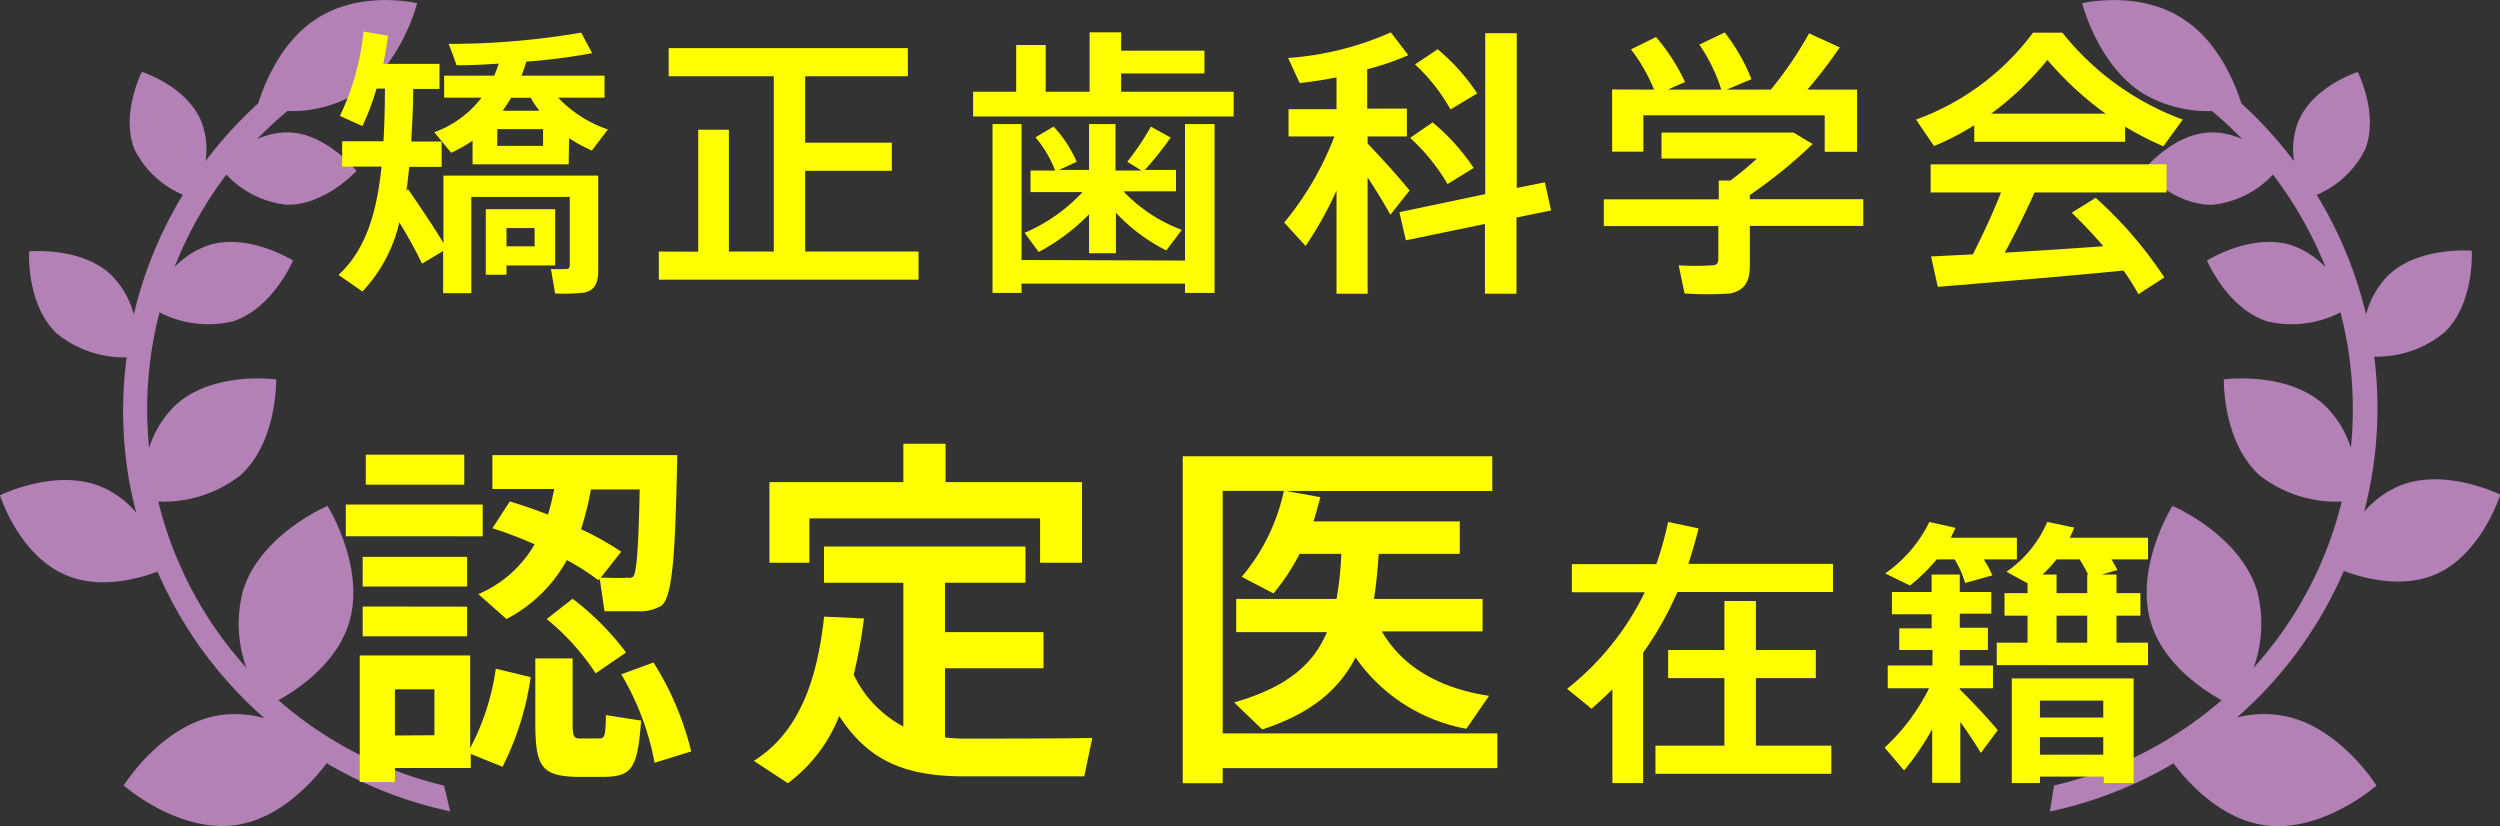
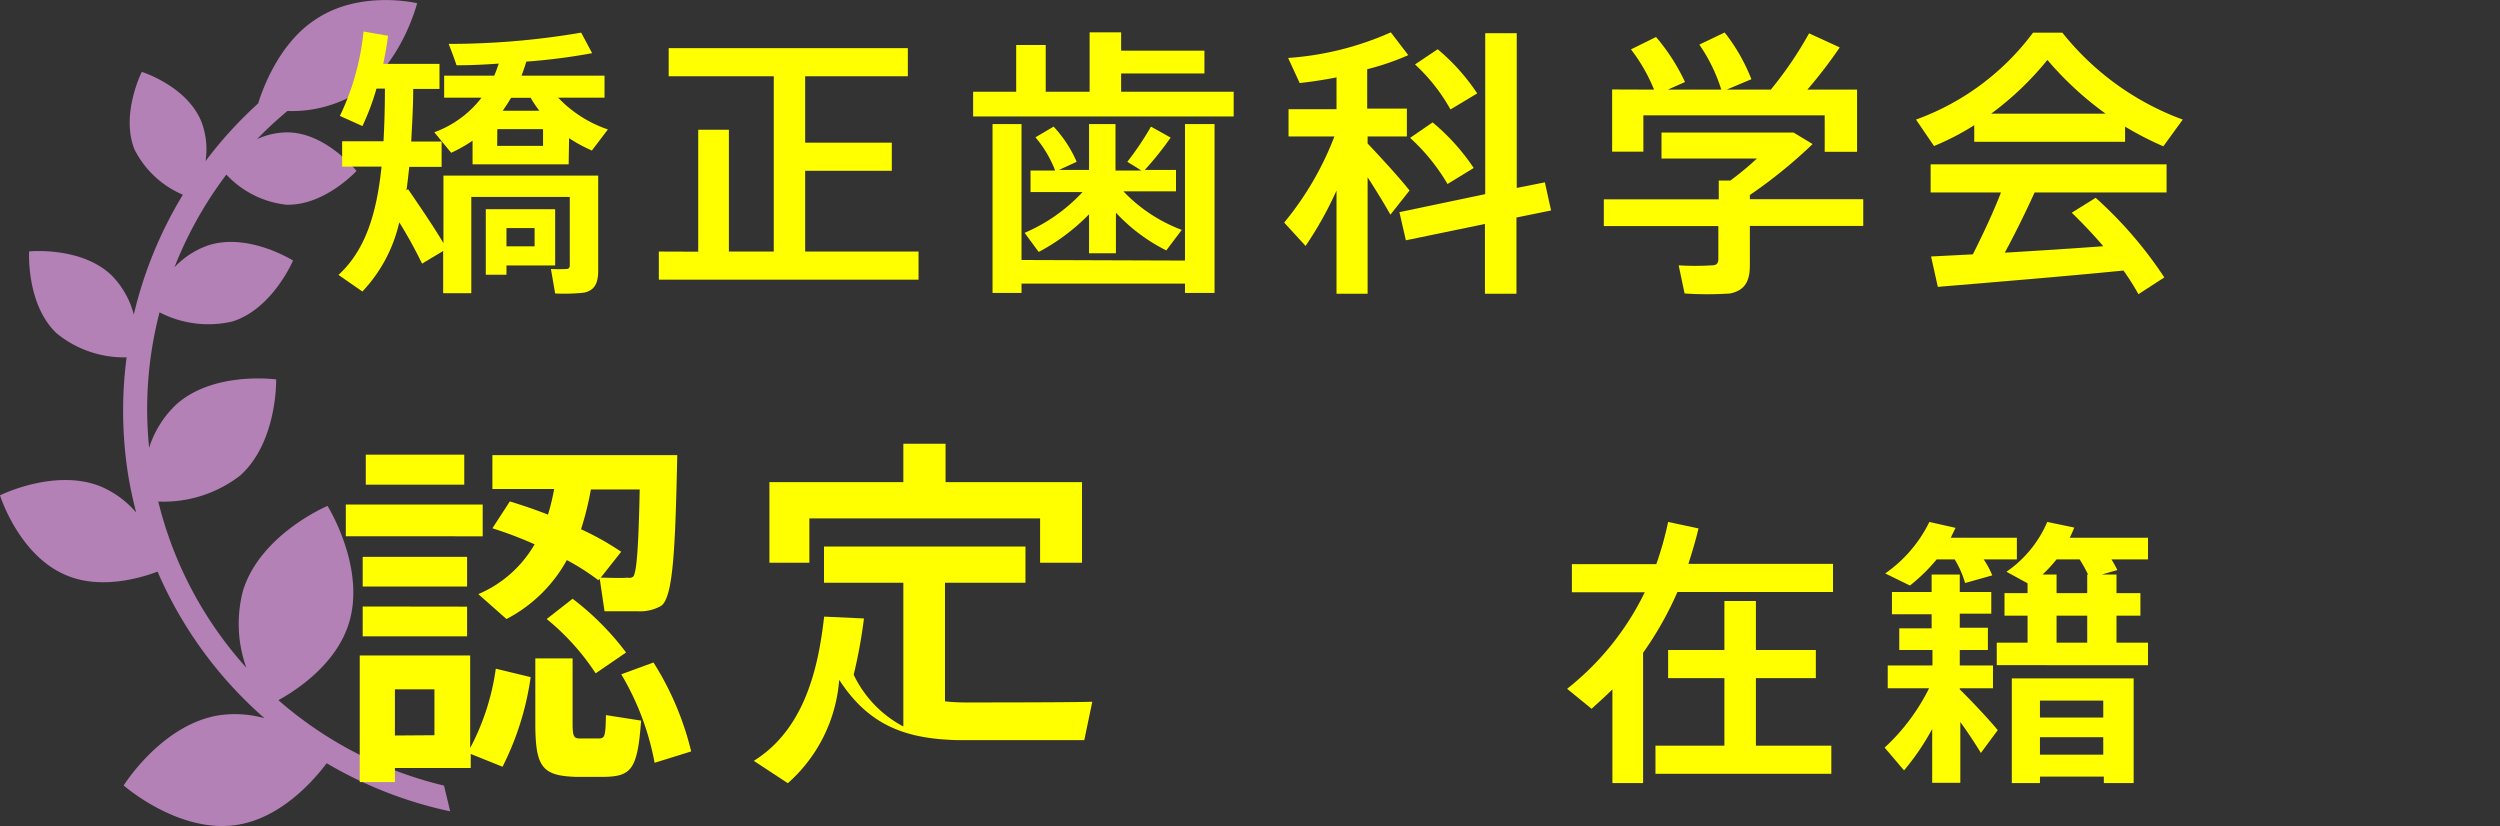
<svg xmlns="http://www.w3.org/2000/svg" viewBox="0 0 177.7 58.72">
  <rect x="0" y="0" width="177.7" height="58.72" fill="#333333" stroke="none" />
  <defs>
    <style>.cls-1{fill:#b381b5;}.cls-2{fill:#ff0;}</style>
  </defs>
  <title>kdw07_kyo</title>
  <g id="レイヤー_2" data-name="レイヤー 2">
    <g id="contents">
-       <path class="cls-1" d="M169.75,19.58a6.14,6.14,0,0,0-1.57,2.78,29.27,29.27,0,0,0-3.51-8.51,6.8,6.8,0,0,0,3.44-3.22c1-2.5-.52-5.51-.52-5.51s-3.21,1-4.24,3.55a5.5,5.5,0,0,0-.29,2.79,29.44,29.44,0,0,0-3.74-4.1c-.31-1-1.49-4.32-4.13-6C152.05-.74,148,.23,148,.23s1.08,4.29,4.22,6.35a9,9,0,0,0,5,1.31,27.53,27.53,0,0,1,2.16,2,5.22,5.22,0,0,0-2.27-.48c-2.7.09-4.8,2.74-4.8,2.74s2.28,2.49,5,2.4a6.85,6.85,0,0,0,4.25-2.14A27.69,27.69,0,0,1,165.3,19a6,6,0,0,0-2.43-1.57c-2.85-.9-6,1.09-6,1.09s1.46,3.44,4.31,4.33a7.53,7.53,0,0,0,5.18-.65,27.31,27.31,0,0,1,.74,9.63,7.23,7.23,0,0,0-1.94-3.09c-2.67-2.38-7.09-1.77-7.09-1.77s-.1,4.46,2.57,6.84a8.9,8.9,0,0,0,5.81,1.84,27.33,27.33,0,0,1-6.26,11.81,9.22,9.22,0,0,0,.23-5.5c-1.25-4-6-6-6-6s-2.76,4.41-1.51,8.37c.87,2.77,3.47,4.59,5,5.44A27.66,27.66,0,0,1,146,55.83l-.29,1.85a29.29,29.29,0,0,0,8.78-3.42c.93,1.24,3.28,3.93,6.43,4.39,4.11.61,8-2.81,8-2.81s-2.75-4.41-6.87-5A7.78,7.78,0,0,0,159,51a29.18,29.18,0,0,0,7.6-10.42c1.32.5,4.11,1.28,6.51.25,3.28-1.41,4.61-5.67,4.61-5.67s-4-2-7.28-.58a6.85,6.85,0,0,0-2.4,1.8c.24-.92.44-1.85.59-2.8a29.17,29.17,0,0,0,.13-8.23,7.56,7.56,0,0,0,5-1.73c2.15-2.07,1.93-5.8,1.93-5.8S171.9,17.5,169.75,19.58Z" />
      <path class="cls-1" d="M7.94,19.58a6.14,6.14,0,0,1,1.57,2.78A29.27,29.27,0,0,1,13,13.84a6.8,6.8,0,0,1-3.44-3.22c-1-2.5.52-5.51.52-5.51s3.21,1,4.24,3.55a5.5,5.5,0,0,1,.29,2.79,29.44,29.44,0,0,1,3.74-4.1c.31-1,1.49-4.32,4.13-6C25.64-.74,29.65.23,29.65.23s-1.08,4.29-4.22,6.35a9,9,0,0,1-5,1.31,27.53,27.53,0,0,0-2.16,2,5.22,5.22,0,0,1,2.27-.48c2.7.09,4.8,2.74,4.8,2.74s-2.28,2.49-5,2.4a6.85,6.85,0,0,1-4.25-2.14A27.69,27.69,0,0,0,12.4,19a6,6,0,0,1,2.43-1.57c2.85-.9,6,1.09,6,1.09s-1.46,3.44-4.31,4.33a7.53,7.53,0,0,1-5.18-.65,27.31,27.31,0,0,0-.74,9.63,7.23,7.23,0,0,1,1.94-3.09c2.67-2.38,7.09-1.77,7.09-1.77s.1,4.46-2.57,6.84a8.9,8.9,0,0,1-5.81,1.84,27.33,27.33,0,0,0,6.26,11.81,9.22,9.22,0,0,1-.23-5.5c1.25-4,6-6,6-6s2.76,4.41,1.51,8.37c-.87,2.77-3.47,4.59-5,5.44a27.66,27.66,0,0,0,11.77,6.07L32,57.67a29.29,29.29,0,0,1-8.78-3.42c-.93,1.24-3.28,3.93-6.43,4.39-4.11.61-8-2.81-8-2.81s2.75-4.41,6.87-5a7.78,7.78,0,0,1,3.14.22,29.18,29.18,0,0,1-7.6-10.42c-1.32.5-4.11,1.28-6.51.25C1.33,39.47,0,35.21,0,35.21s4-2,7.28-.58a6.85,6.85,0,0,1,2.4,1.8c-.24-.92-.44-1.85-.59-2.8A29.17,29.17,0,0,1,9,25.4a7.56,7.56,0,0,1-5-1.73c-2.15-2.07-1.93-5.8-1.93-5.8S5.79,17.5,7.94,19.58Z" />
      <path class="cls-2" d="M29,13.44c1,1.46,1.84,2.7,2.52,3.84v-4.8h11v6.76c0,.9-.26,1.4-1,1.56a13.17,13.17,0,0,1-2.06.06l-.3-1.74a10.56,10.56,0,0,0,1.08,0c.2,0,.26-.1.26-.26V14h-7v6.84h-2v-3l-1.5.9a32.21,32.21,0,0,0-1.62-2.94,10.55,10.55,0,0,1-2.62,4.92l-1.7-1.18c1.92-1.76,2.72-4.38,3.06-7.7h-2.8v-1.8h2.94c.06-1.16.1-2.42.1-3.74h-.6a17,17,0,0,1-1,2.66l-1.6-.72a18,18,0,0,0,1.68-6l1.74.3c-.08.66-.2,1.32-.34,2h4V6.32H29.37c0,1.32-.08,2.56-.14,3.74h2.16v1.8h-2.3c-.06.56-.12,1.12-.2,1.68Zm11.42-1.76H33.59V10a10.1,10.1,0,0,1-1.52.86L30.87,9.4a7.41,7.41,0,0,0,3.36-2.46H31.57V5.38h3.56c.12-.28.22-.56.32-.86-1.08.08-2.12.12-3,.12-.2-.6-.38-1.06-.56-1.52a55.73,55.73,0,0,0,9.42-.8l.78,1.46a43.11,43.11,0,0,1-4.68.6c-.1.34-.22.68-.34,1h5.9V6.94H39.67A8.74,8.74,0,0,0,43.21,9.2l-1.14,1.5a10.64,10.64,0,0,1-1.62-.88ZM36,14.87h3.46v4H36v.66H34.53V14.87H36Zm-.66-4.5h3.26V9.18H35.35Zm3-2.5a7.37,7.37,0,0,1-.62-.92H36.33c-.18.3-.38.62-.6.92ZM38,17.51v-1.3H36v1.3Z" />
      <path class="cls-2" d="M49.63,17.89V9.22h2.18v8.66H55V5.42H47.53v-2h17v2H57.23v4.72h6.16v2H57.23v5.74h8.06v2H46.83v-2Z" />
      <path class="cls-2" d="M72.23,6.52V3.2h2.1V6.52h3.12V2.3h2.24V3.6h5.92V5.22H79.69v1.3h8V8.28H69.17V6.52Zm12,12V8.82h2.1v12h-2.1v-.66H72.61v.66H70.55v-12h2.06v9.66ZM84,16.34l-1.1,1.46a12.62,12.62,0,0,1-3.58-2.68V18H77.41V15.23a14.44,14.44,0,0,1-3.58,2.68l-1-1.36a12.08,12.08,0,0,0,4.12-2.9H73.25V12.12H75a8.22,8.22,0,0,0-1.4-2.36L74.89,9a8.76,8.76,0,0,1,1.64,2.5l-1.26.58h2.14V8.82h1.88v3.3h1.84l-1-.62A20.29,20.29,0,0,0,81.81,9l1.4.78a22.9,22.9,0,0,1-1.84,2.3h2.22v1.52H79.85A11.09,11.09,0,0,0,84,16.34Z" />
      <path class="cls-2" d="M100.19,13.54l-1.36,1.72c-.4-.72-1-1.7-1.62-2.66v8.28H95V13.54a25.38,25.38,0,0,1-2.2,3.94l-1.52-1.66A21.88,21.88,0,0,0,94.85,9.7H91.59V7.76H95V5.5c-.92.18-1.82.32-2.62.4l-.82-1.78a21.59,21.59,0,0,0,7.3-1.82l1.24,1.62a18.17,18.17,0,0,1-2.92,1v2.8H100V9.7H97.21v.5C98.29,11.34,99.51,12.68,100.19,13.54Zm5.38.26V2.36h2.24v11l2-.4.44,2-2.46.5v5.42h-2.24V15.92l-5.62,1.16-.46-2Zm-3.74-5.1a15.06,15.06,0,0,1,2.92,3.24l-1.86,1.14a13.89,13.89,0,0,0-2.66-3.28Zm.36-5.2A14.6,14.6,0,0,1,105,6.64l-1.9,1.14a12.84,12.84,0,0,0-2.52-3.2Z" />
      <path class="cls-2" d="M122.17,14.17V12.83H123c.62-.46,1.28-1,1.88-1.56h-6.78V9.42h9.38l1.36.82a34.51,34.51,0,0,1-4.46,3.62v.3h8.06v1.9h-8.06v2.8c0,1.14-.36,1.78-1.4,2a23.81,23.81,0,0,1-3.24,0l-.42-2a19.31,19.31,0,0,0,2.38,0c.34,0,.44-.18.44-.46V16.07H114v-1.9Zm-4.6-7.8a12.13,12.13,0,0,0-1.64-2.86l1.78-.88a14,14,0,0,1,2.06,3.2l-1.22.54h3.8a12,12,0,0,0-1.56-3.2l1.8-.86a13.12,13.12,0,0,1,1.9,3.32l-1.76.74h3.14a26.83,26.83,0,0,0,2.72-4l2.18,1a33.76,33.76,0,0,1-2.3,3H132v4.42h-2.3V8.2H116.81v2.58h-2.22V6.36Z" />
      <path class="cls-2" d="M151.05,10.08H140.33V8.9a18.48,18.48,0,0,1-2.86,1.48L136.19,8.5a18,18,0,0,0,8.32-6.18h2.08a19.56,19.56,0,0,0,8.56,6.18l-1.38,1.9A23.1,23.1,0,0,1,151.05,9Zm-10.82,8c.76-1.5,1.5-3.1,2-4.4h-5v-2H154v2h-9.38c-.58,1.28-1.32,2.8-2.12,4.28,2.36-.14,4.9-.3,7-.46-.66-.78-1.42-1.58-2.24-2.38l1.7-1.06a29,29,0,0,1,4.88,5.66L152,20.91a18,18,0,0,0-1.06-1.68c-4,.4-9.84.88-13.2,1.16l-.48-2.16Zm9.44-10a23.4,23.4,0,0,1-4.14-3.82,21.7,21.7,0,0,1-4,3.82Z" />
      <path class="cls-2" d="M34.31,35.86v2.26H24.58V35.86Zm3.41,12.27a20.38,20.38,0,0,1-2,6.37l-2.26-.91v1H28.07v1h-2.5v-9h7.85v6.58a16.94,16.94,0,0,0,1.82-5.64Zm-4.52-8.55v2.11H25.78V39.58Zm0,3.54v2.11H25.78V43.11ZM33,32.32v2.13H26V32.32ZM30.88,52.26V49H28.07v3.28Zm5.36-16.62c.94.29,1.85.6,2.71.94a15.42,15.42,0,0,0,.44-1.82H35V32.35H48.14C48,39,47.85,42.44,47,43.06a3,3,0,0,1-1.64.39c-.52,0-1.74,0-2.39,0l-.34-2.31-.1.1a16.44,16.44,0,0,0-2.24-1.43A10.31,10.31,0,0,1,36,44l-2-1.77A8.41,8.41,0,0,0,38,38.69a27.56,27.56,0,0,0-3-1.14ZM40.7,46.8v4.6c0,.94.08,1.09.52,1.09h1.33c.44,0,.49-.13.52-1.66l2.5.39c-.26,3.54-.7,4-2.81,4H40.94c-2.42-.08-2.89-.7-2.89-3.85V46.8Zm0-4.24a19.39,19.39,0,0,1,3.8,3.82l-2.16,1.48A17,17,0,0,0,38.86,44Zm3.46-3.35-1.46,1.85c.57,0,1.48.05,1.9,0A.54.54,0,0,0,45,41c.26-.26.39-2.24.47-6.21H42a21.68,21.68,0,0,1-.7,2.83A19.67,19.67,0,0,1,44.14,39.21Zm2.29,7.88a21.13,21.13,0,0,1,2.68,6.32l-2.6.81a19.09,19.09,0,0,0-2.37-6.29Z" />
-       <path class="cls-2" d="M64.21,51.64V41.42H58.57V38.85H72.89v2.57H67.17v3.51h7v2.57h-7v4.92a13,13,0,0,0,1.4.08c1.22,0,7.64,0,9.07-.05l-.57,2.73c-1.35,0-7.54,0-8.94,0-3.87-.08-6.42-1.12-8.48-4.29A10.9,10.9,0,0,1,56,55.67l-2.42-1.59c3.64-2.26,4.6-6.68,5-10.25l2.83.13a36.1,36.1,0,0,1-.73,4A8.12,8.12,0,0,0,64.21,51.64Zm0-17.37V31.54h3v2.73h9.7V40H73.93V36.85H57.53V40H54.69V34.27Z" />
-       <path class="cls-2" d="M106.43,52.13V54.6H86.91v1.07H84.07V32.43h22V34.9H91.43l2.42.44c-.16.6-.31,1.17-.49,1.72h10.4v2.31H98c-.08,1.14-.18,2.21-.34,3.2h7.72v2.31H98.22c1.56,2.68,4.32,4.08,7.62,4.58l-1.61,2.34a12.26,12.26,0,0,1-7.88-5.07c-1.17,2.31-3.2,4-6.63,5.12l-2-1.92c3.72-1.07,5.62-2.68,6.6-5H87.87V42.57H95a22.64,22.64,0,0,0,.34-3.2H92.37a15,15,0,0,1-1.85,2.81L88.26,41a14,14,0,0,0,3-6.11H86.91V52.13Z" />
+       <path class="cls-2" d="M64.21,51.64V41.42H58.57V38.85H72.89v2.57H67.17v3.51h7h-7v4.92a13,13,0,0,0,1.4.08c1.22,0,7.64,0,9.07-.05l-.57,2.73c-1.35,0-7.54,0-8.94,0-3.87-.08-6.42-1.12-8.48-4.29A10.9,10.9,0,0,1,56,55.67l-2.42-1.59c3.64-2.26,4.6-6.68,5-10.25l2.83.13a36.1,36.1,0,0,1-.73,4A8.12,8.12,0,0,0,64.21,51.64Zm0-17.37V31.54h3v2.73h9.7V40H73.93V36.85H57.53V40H54.69V34.27Z" />
      <path class="cls-2" d="M116.79,55.66h-2.18V49c-.48.48-1,.94-1.48,1.38l-1.74-1.42a19.71,19.71,0,0,0,5.52-6.86h-5.18v-2h6a23.34,23.34,0,0,0,.84-3l2.16.46c-.2.86-.46,1.7-.72,2.52h10.28v2H119.23a24,24,0,0,1-2.44,4.32ZM122.57,53V48.2h-4v-2h4V42.72h2.24V46.2h4.26v2h-4.26V53h5.36v2h-12.5V53Z" />
      <path class="cls-2" d="M142,51.9l-1.2,1.62c-.36-.6-.88-1.4-1.46-2.2v4.32h-2V51.82a17.89,17.89,0,0,1-2,2.94l-1.38-1.62a14.48,14.48,0,0,0,3.16-4.22h-2.94V47.3h3.18V46.2H135V44.66h2.3v-1h-2.82V42.08h2.82V40.84h2v1.24h2.24v1.54h-2.24v1h2V46.2h-2v1.1h2.36v1.62h-2.36V49C140.31,50,141.39,51.16,142,51.9Zm-.4-11-1.92.54a7.08,7.08,0,0,0-.74-1.68h-1.28a12.84,12.84,0,0,1-1.9,1.86L134,40.76a9.58,9.58,0,0,0,3.14-3.66l1.86.42-.34.7h4.7v1.54H141A6.06,6.06,0,0,1,141.61,40.9Zm2.52,4.78V43.76h-1.64v-1.6h1.64v-.7l-1.5-.82a8.22,8.22,0,0,0,2.9-3.54l1.92.4c-.1.24-.2.48-.32.72h5.56v1.54h-2.6a7.18,7.18,0,0,1,.42.76l-1.12.32h1.06v1.32h1.7v1.6h-1.7v1.92h2.24v1.6H141.93v-1.6ZM145,55.2v.46h-2V48.22h8.66v7.44h-2.12V55.2Zm4.5-4.2V49.8H145V51Zm0,2.64V52.4H145v1.24Zm-1.14-11.48V40.84h.06a10.06,10.06,0,0,0-.6-1.08h-1.64a9.91,9.91,0,0,1-1,1.08h1v1.32Zm0,3.52V43.76h-2.18v1.92Z" />
    </g>
  </g>
</svg>